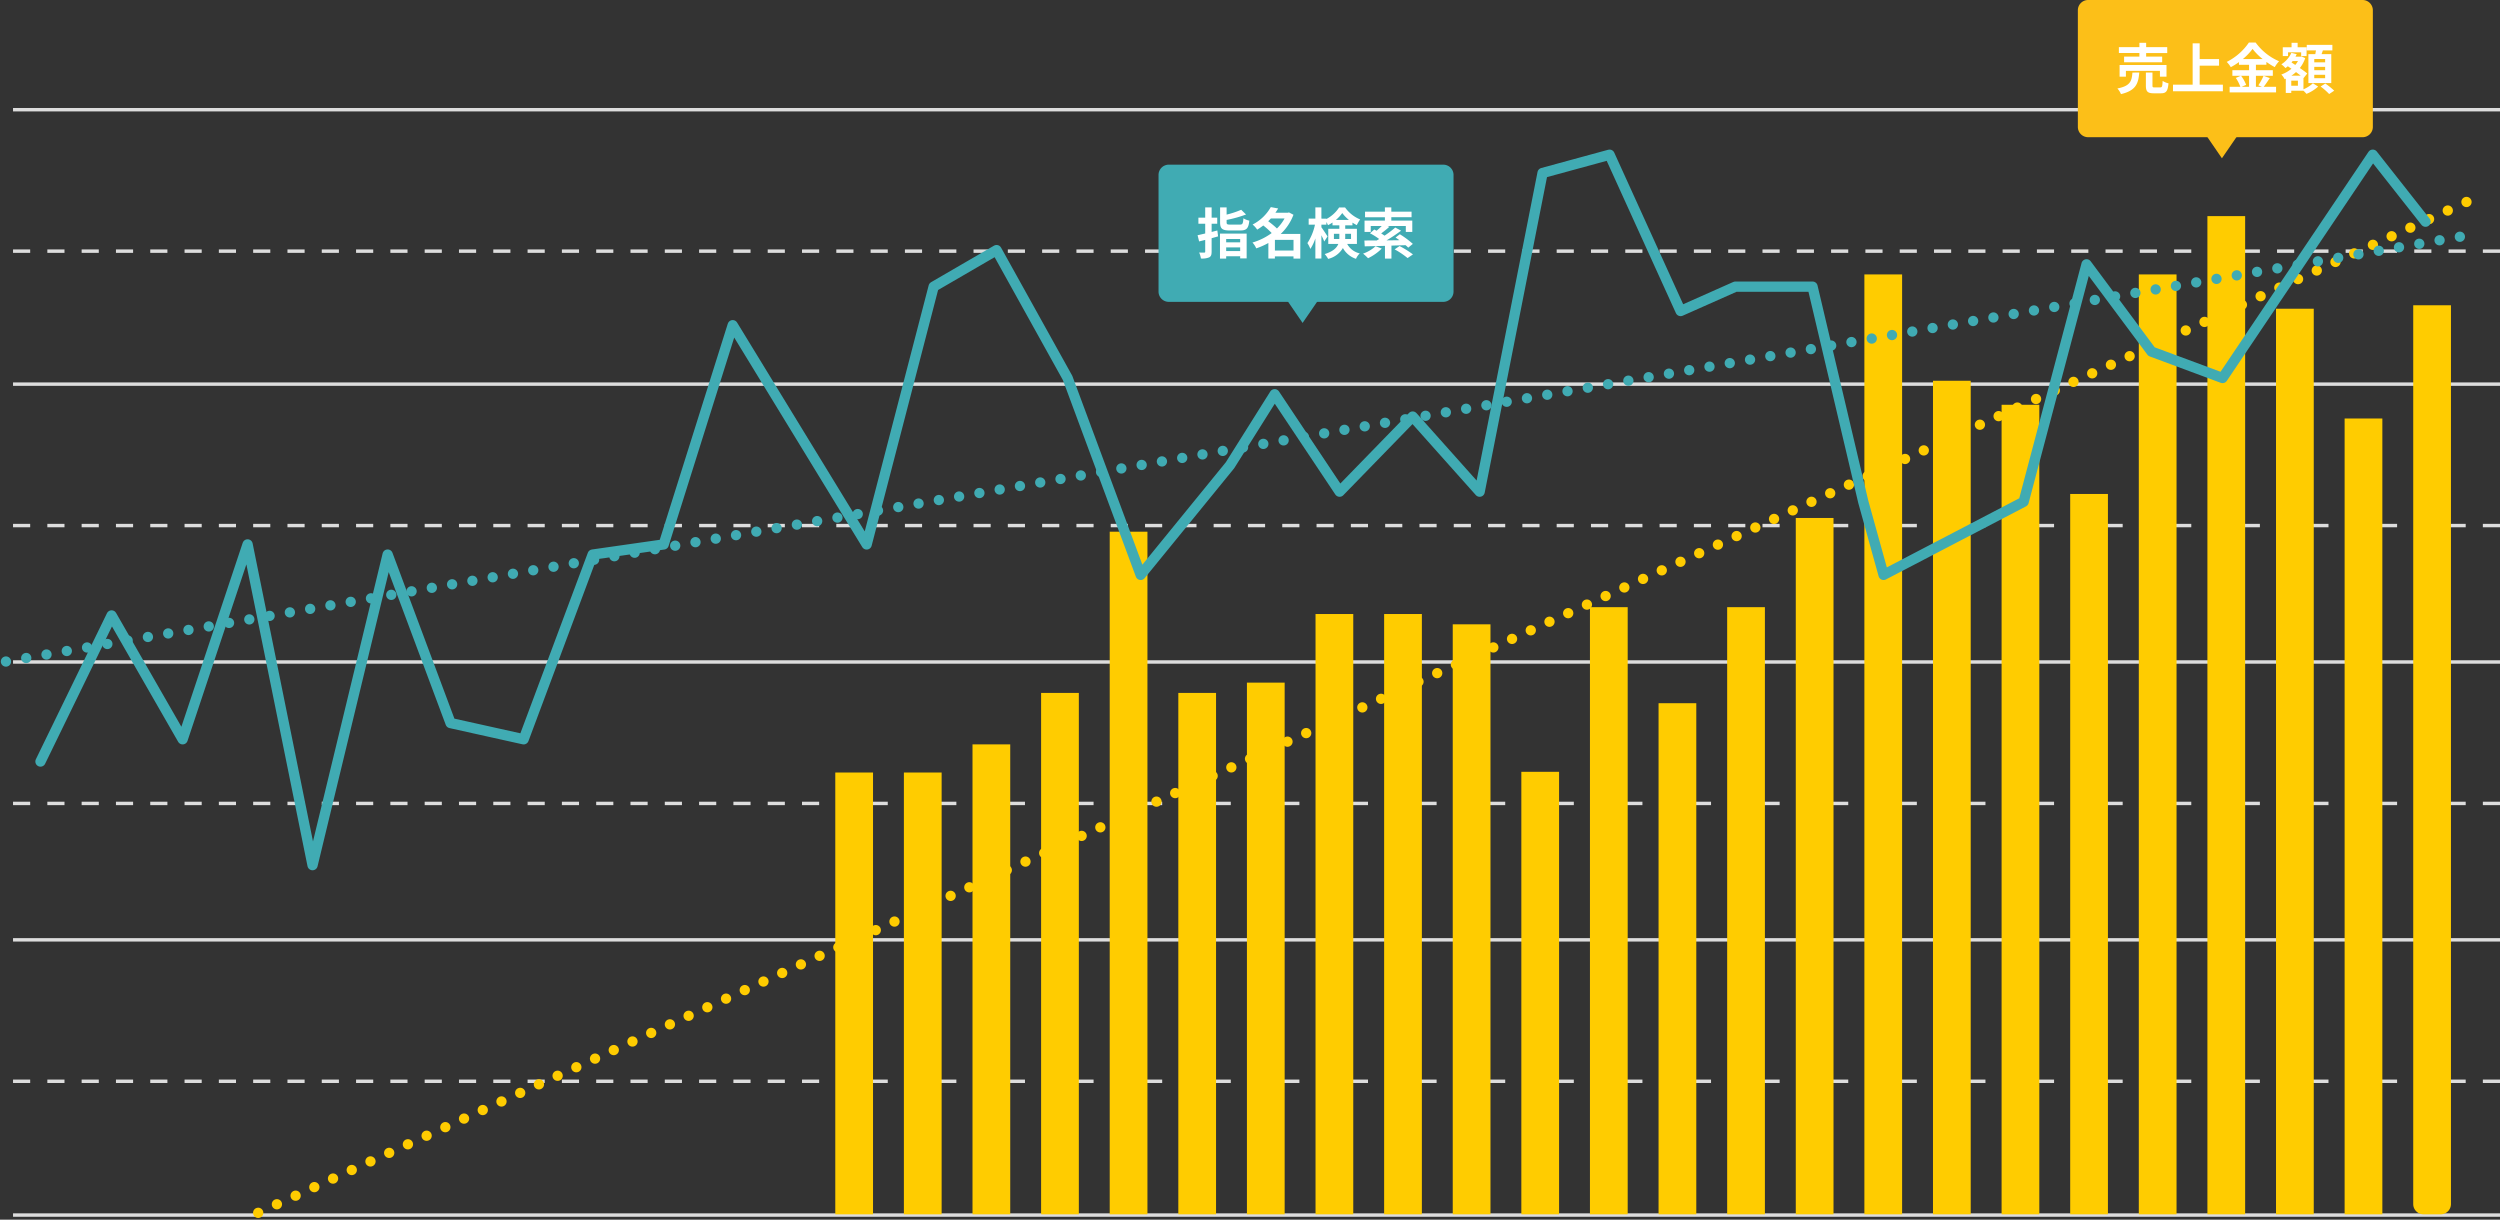
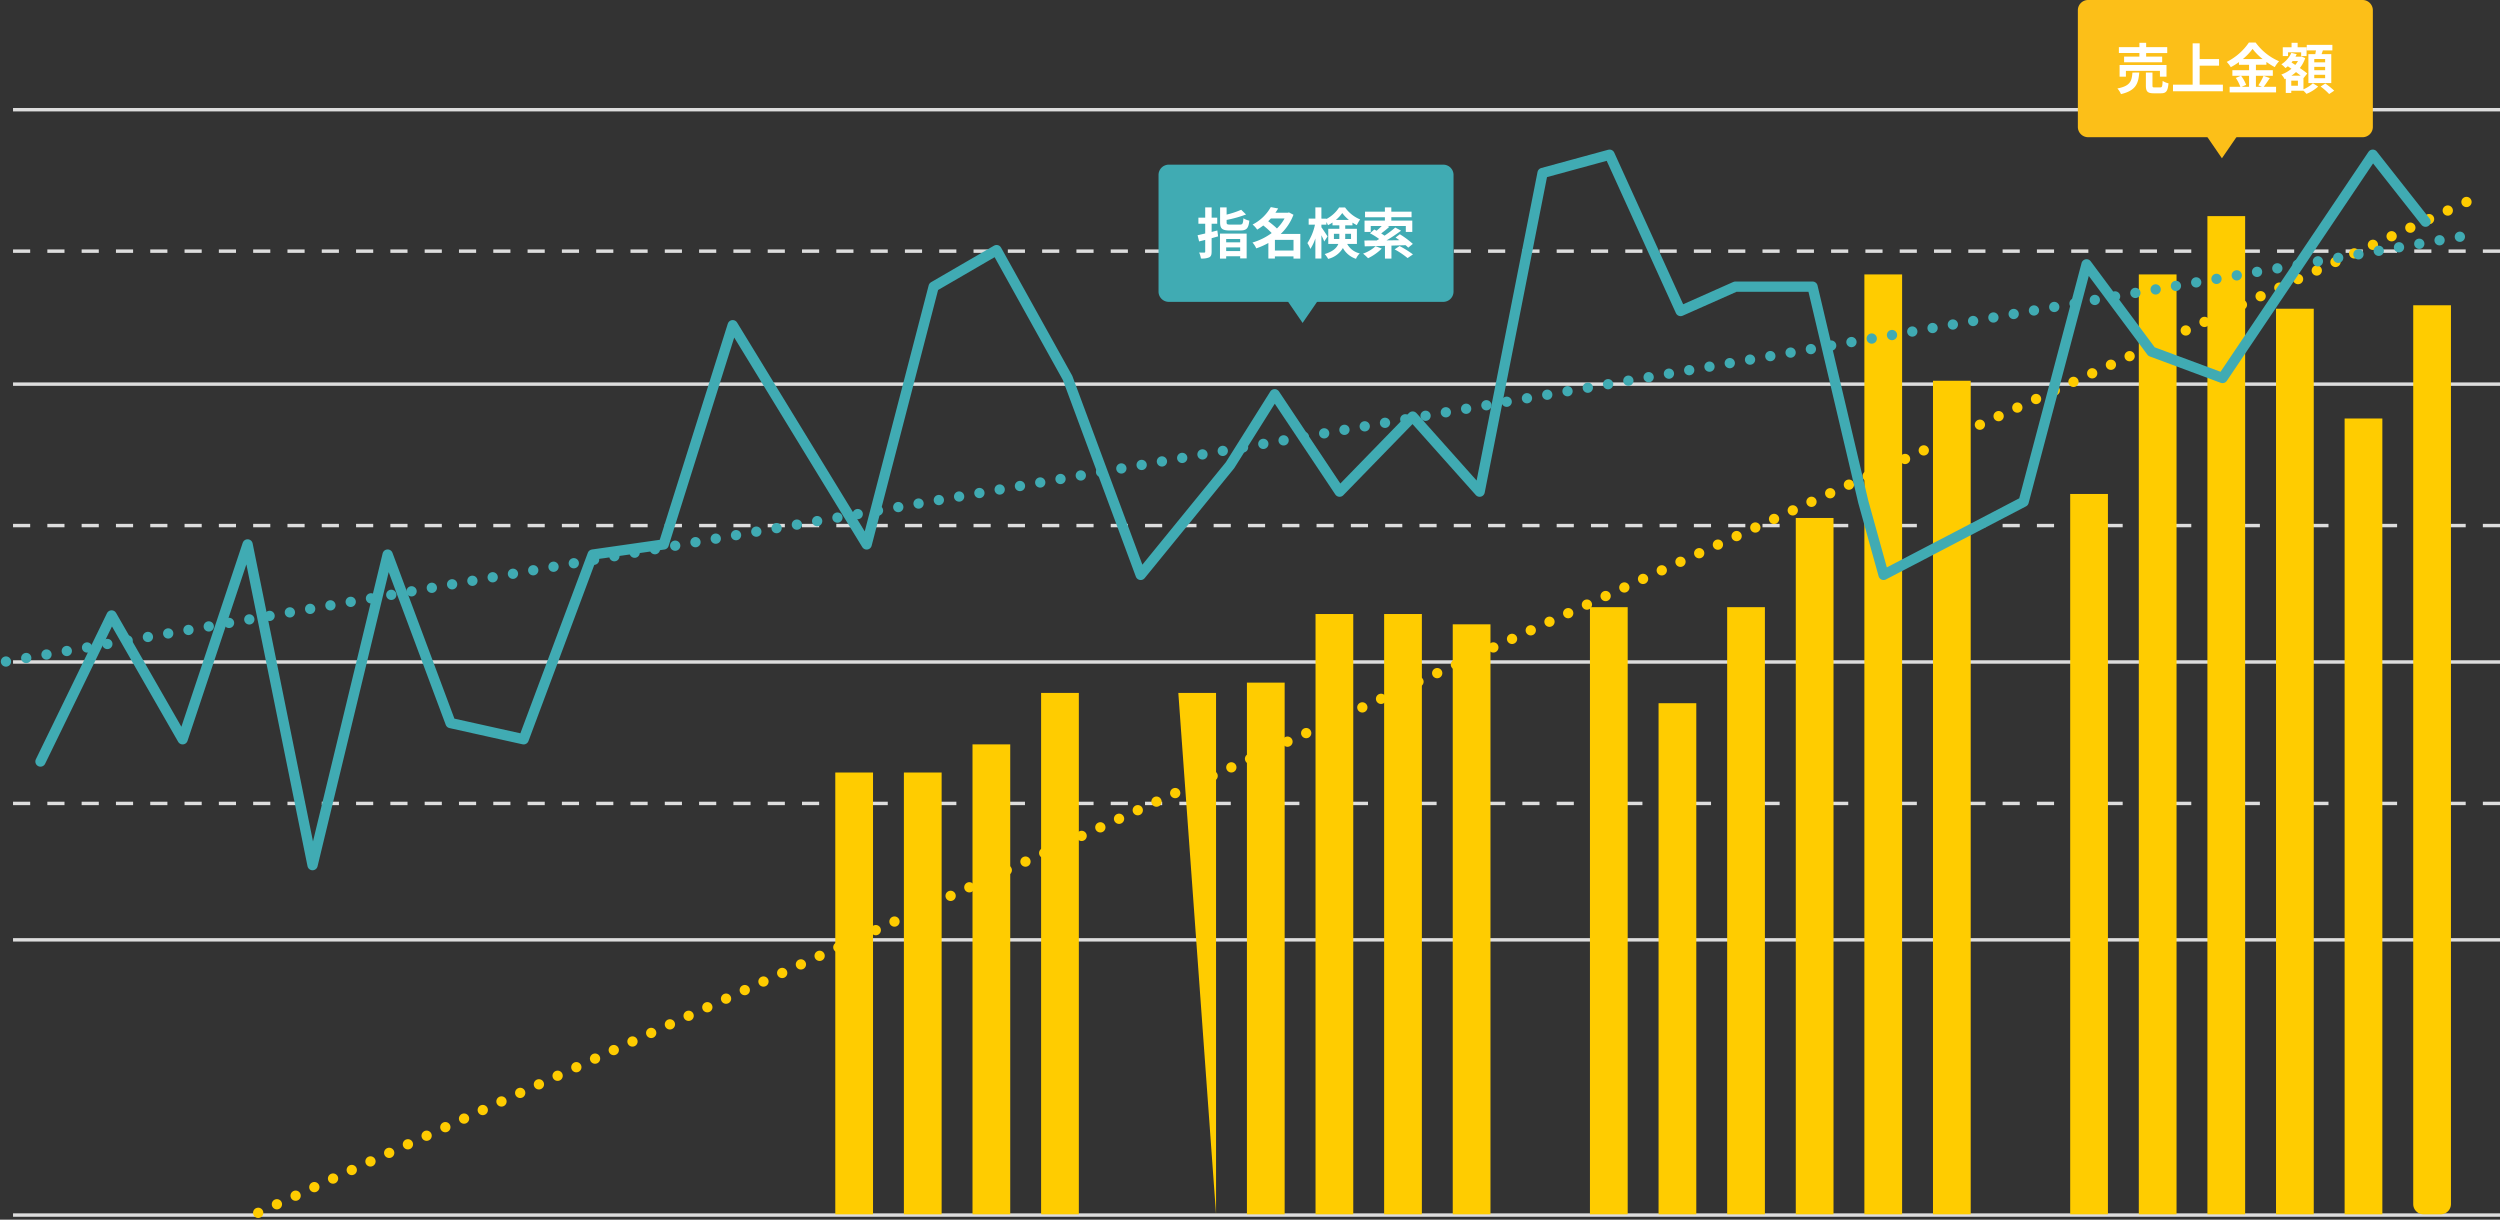
<svg xmlns="http://www.w3.org/2000/svg" width="728.799" height="355.55" viewBox="0 0 728.799 355.55">
  <rect x="0" y="0" width="728.799" height="355.55" fill="#333333" stroke="none" />
  <g id="img_kpi-roi01" transform="translate(-334.266 -1190)">
    <g id="グループ_10609" data-name="グループ 10609">
      <path id="パス_11814" data-name="パス 11814" d="M544.97-460.946h725" transform="translate(-206.904 1924.929)" fill="none" stroke="#ddd" stroke-width="1" />
      <path id="パス_11816" data-name="パス 11816" d="M544.97-460.946h725" transform="translate(-206.904 1843.929)" fill="none" stroke="#ddd" stroke-width="1" />
-       <path id="パス_11813" data-name="パス 11813" d="M544.97-460.946h725" transform="translate(-206.904 1966.16)" fill="none" stroke="#ddd" stroke-width="1" stroke-dasharray="5" />
      <path id="パス_11815" data-name="パス 11815" d="M544.97-460.946h725" transform="translate(-206.904 1885.16)" fill="none" stroke="#ddd" stroke-width="1" stroke-dasharray="5" />
      <path id="パス_11812" data-name="パス 11812" d="M544.97-460.946h725" transform="translate(-206.904 2005.16)" fill="none" stroke="#ddd" stroke-width="1" />
      <path id="パス_11817" data-name="パス 11817" d="M544.97-460.946h725" transform="translate(-206.904 1762.929)" fill="none" stroke="#ddd" stroke-width="1" />
      <path id="パス_11818" data-name="パス 11818" d="M544.97-460.946h725" transform="translate(-206.904 1804.16)" fill="none" stroke="#ddd" stroke-width="1" stroke-dasharray="5" />
      <path id="パス_11819" data-name="パス 11819" d="M544.97-460.946h725" transform="translate(-206.904 1682.929)" fill="none" stroke="#ddd" stroke-width="1" />
      <path id="パス_11820" data-name="パス 11820" d="M544.97-460.946h725" transform="translate(-206.904 1724.16)" fill="none" stroke="#ddd" stroke-width="1" stroke-dasharray="5" />
      <path id="パス_18767" data-name="パス 18767" d="M0,0H11V128.8H0Z" transform="translate(577.769 1415.204)" fill="#fc0" />
      <path id="パス_18768" data-name="パス 18768" d="M0,0H11V128.8H0Z" transform="translate(597.769 1415.204)" fill="#fc0" />
      <path id="パス_18769" data-name="パス 18769" d="M0,0H11V137H0Z" transform="translate(617.769 1407)" fill="#fc0" />
      <path id="パス_18770" data-name="パス 18770" d="M0,0H11V152H0Z" transform="translate(637.769 1392)" fill="#fc0" />
-       <path id="パス_18771" data-name="パス 18771" d="M0,0H11V152H0Z" transform="translate(677.769 1392)" fill="#fc0" />
-       <path id="パス_18772" data-name="パス 18772" d="M0,0H11V129H0Z" transform="translate(777.769 1415)" fill="#fc0" />
+       <path id="パス_18771" data-name="パス 18771" d="M0,0H11V152Z" transform="translate(677.769 1392)" fill="#fc0" />
      <path id="パス_18773" data-name="パス 18773" d="M0,0H11V155H0Z" transform="translate(697.769 1389)" fill="#fc0" />
      <path id="パス_18774" data-name="パス 18774" d="M0,0H11V175H0Z" transform="translate(717.769 1369)" fill="#fc0" />
      <path id="パス_18775" data-name="パス 18775" d="M0,0H11V175H0Z" transform="translate(737.769 1369)" fill="#fc0" />
      <path id="パス_18776" data-name="パス 18776" d="M0,0H11V177H0Z" transform="translate(797.769 1367)" fill="#fc0" />
      <path id="パス_18777" data-name="パス 18777" d="M0,0H11V177H0Z" transform="translate(837.769 1367)" fill="#fc0" />
      <path id="パス_18778" data-name="パス 18778" d="M0,0H11V203H0Z" transform="translate(857.769 1341)" fill="#fc0" />
-       <path id="パス_18779" data-name="パス 18779" d="M0,0H11V236H0Z" transform="translate(917.769 1308)" fill="#fc0" />
      <path id="パス_18780" data-name="パス 18780" d="M0,0H11V243H0Z" transform="translate(897.769 1301)" fill="#fc0" />
      <path id="パス_18781" data-name="パス 18781" d="M0,0H11V274H0Z" transform="translate(877.769 1270)" fill="#fc0" />
      <path id="パス_18782" data-name="パス 18782" d="M0,0H11V274H0Z" transform="translate(957.769 1270)" fill="#fc0" />
      <path id="パス_18783" data-name="パス 18783" d="M0,0H11V264H0Z" transform="translate(997.769 1280)" fill="#fc0" />
      <path id="パス_18784" data-name="パス 18784" d="M11-1V261a3,3,0,0,1-3,3H3a3,3,0,0,1-3-3V-1Z" transform="translate(1037.769 1280)" fill="#fc0" />
      <path id="パス_18785" data-name="パス 18785" d="M0,0H11V291H0Z" transform="translate(977.769 1253)" fill="#fc0" />
      <path id="パス_18786" data-name="パス 18786" d="M0,0H11V149H0Z" transform="translate(817.769 1395)" fill="#fc0" />
      <path id="パス_18787" data-name="パス 18787" d="M0,0H11V210H0Z" transform="translate(937.769 1334)" fill="#fc0" />
      <path id="パス_18788" data-name="パス 18788" d="M0,0H11V232H0Z" transform="translate(1017.769 1312)" fill="#fc0" />
      <path id="パス_18789" data-name="パス 18789" d="M0,0H11V172H0Z" transform="translate(757.769 1372)" fill="#fc0" />
-       <path id="パス_18790" data-name="パス 18790" d="M0,0H11V199H0Z" transform="translate(657.769 1345)" fill="#fc0" />
      <path id="パス_18791" data-name="パス 18791" transform="translate(1007.769 1464)" fill="#707070" />
      <path id="パス_11811" data-name="パス 11811" d="M634.765,2229.562,1281.1,1933.7" transform="translate(-225.231 -686)" fill="none" stroke="#fc0" stroke-linecap="round" stroke-width="3" stroke-dasharray="0 6" />
      <path id="パス_11810" data-name="パス 11810" d="M475.955-529.211l717.6-124.219" transform="translate(-139.955 1912.059)" fill="none" stroke="#40abb3" stroke-linecap="round" stroke-width="3" stroke-dasharray="0 6" />
      <path id="パス_11809" data-name="パス 11809" d="M563.3,3142l20.729-42.583,20.71,36.095,18.935-56.8,18.935,93.491,21.894-90.533,18.343,49.113,21.3,4.734,20.118-53.846,20.71-2.958,20.118-63.906,39.053,63.906,19.527-75.148,18.343-10.651,20.71,37.278,21.3,57.4,26.036-31.953,13.018-20.71,18.935,28.4,21.3-21.894,19.527,21.894,18.343-92.9,19.527-5.325,20.71,45.562,15.976-7.1h22.485l14.793,62.722,5.917,21.3,40.828-21.3,18.343-69.231,18.935,25.444,20.71,7.692L1243.2,2965.1l15.385,19.527" transform="translate(-217.231 -1730)" fill="none" stroke="#40abb3" stroke-linecap="round" stroke-linejoin="round" stroke-width="3" />
      <path id="パス_18792" data-name="パス 18792" d="M3,0H83a3,3,0,0,1,3,3V37a3,3,0,0,1-3,3H3a3,3,0,0,1-3-3V3A3,3,0,0,1,3,0Z" transform="translate(672 1238)" fill="#40abb3" />
      <path id="パス_12021" data-name="パス 12021" d="M0,0,8.429,1.571,10,10,1.571,8.429Z" transform="translate(714 1270) rotate(45)" fill="#40abb3" />
      <path id="パス_18793" data-name="パス 18793" d="M6.144-6.816c-.544.144-1.1.288-1.664.432v-2.4H6.112v-1.76H4.48v-2.992H2.608v2.992H.624v1.76H2.608v2.848c-.816.192-1.584.368-2.224.512L.832-3.616l1.776-.448V-.656c0,.224-.08.288-.3.3-.208,0-.848,0-1.472-.032A6.782,6.782,0,0,1,1.36,1.36a5.327,5.327,0,0,0,2.416-.336c.544-.3.7-.752.7-1.7V-4.56c.64-.176,1.264-.352,1.888-.528ZM12.8-4.336v.976H8.72v-.976ZM8.72-.816V-1.872H12.8V-.816ZM6.912,1.392H8.72V.7H12.8v.624h1.888V-5.9H6.912ZM9.92-8.528c-.912,0-1.072-.08-1.072-.688v-.672a34.44,34.44,0,0,0,5.664-1.584L13.1-12.848A25.447,25.447,0,0,1,8.848-11.44v-2.1h-1.9V-9.2c0,1.84.576,2.384,2.8,2.384h3.1c1.824,0,2.384-.608,2.624-2.864a5.149,5.149,0,0,1-1.728-.688c-.112,1.584-.24,1.84-1.04,1.84ZM22.928-.96V-4.08h5.424V-.96Zm2.816-9.36A12.54,12.54,0,0,1,23.52-7.392,22.562,22.562,0,0,0,20.976-9.5c.272-.272.528-.544.784-.816Zm4.592,4.512H24.624a14.812,14.812,0,0,0,3.712-5.584l-1.312-.688-.32.1H23.072c.288-.416.56-.832.8-1.248l-2.144-.4a12.782,12.782,0,0,1-5.312,5.088A6.627,6.627,0,0,1,17.76-7.056a16.468,16.468,0,0,0,1.776-1.216,22.225,22.225,0,0,1,2.448,2.208,17.788,17.788,0,0,1-5.6,2.768,6.08,6.08,0,0,1,1.1,1.7,20.512,20.512,0,0,0,3.536-1.568V1.376h1.9V.752h5.424v.64h1.984Zm9.792,1.472v-1.5h1.584v.96c0,.176,0,.368-.016.544Zm4.992-1.5v1.5H43.408c.016-.16.016-.336.016-.5V-5.84ZM40.7-9.888A10.224,10.224,0,0,0,42.56-11.9,10.831,10.831,0,0,0,44.5-9.888ZM46.832-2.88V-7.3H43.424V-8.32h2.112V-9.1a12.9,12.9,0,0,0,1.264.736,10.791,10.791,0,0,1,.976-1.664,10.124,10.124,0,0,1-4.4-3.5H41.648a9.915,9.915,0,0,1-3.712,3.376v-.112H36.48v-3.28H34.72v3.28H32.768v1.76h1.84A15.8,15.8,0,0,1,32.4-3.136a9.4,9.4,0,0,1,.864,1.7A12.8,12.8,0,0,0,34.72-4.512V1.376h1.76v-6.8c.336.672.656,1.36.832,1.824l.96-1.472c-.24-.4-1.36-2.112-1.792-2.672v-.768h1.456V-9.28a7.15,7.15,0,0,1,.464.928,10.141,10.141,0,0,0,1.312-.784v.816h2V-7.3H38.48V-2.88h2.928C40.96-1.744,39.888-.7,37.44.064a7.288,7.288,0,0,1,1.008,1.408,6.834,6.834,0,0,0,4.3-3.168,6.77,6.77,0,0,0,3.824,3.152A4.524,4.524,0,0,1,47.664-.128,5.575,5.575,0,0,1,44-2.88Zm5.44.656a10.559,10.559,0,0,1-3.648,2.16A14.633,14.633,0,0,1,50.08,1.28a14.837,14.837,0,0,0,4-2.816Zm8.752-.3c.3.256.56.512.768.72L63.136-2.9a25.658,25.658,0,0,0-3.792-2.816l-1.248.96c.368.24.752.5,1.136.784l-3.76.048a46.5,46.5,0,0,0,4.24-2.832l-1.7-.912A29.544,29.544,0,0,1,54.88-5.3c-.288-.208-.624-.432-.976-.656a30.586,30.586,0,0,0,2.384-1.92l-.5-.24h5.3v1.728h1.888V-9.7H56.864v-.976h5.9V-12.3h-5.9v-1.248H54.992V-12.3H49.2v1.632h5.792V-9.7H49.056v3.312h1.808V-8.112h3.2a17.633,17.633,0,0,1-1.5,1.376c-.224-.128-.464-.24-.672-.352L50.64-6a19.02,19.02,0,0,1,2.688,1.68c-.24.144-.48.288-.72.416-1.36.016-2.592.016-3.6.016l.1,1.7c1.632-.032,3.68-.08,5.9-.144V1.392H56.9V-2.4Zm-3.2,1.216A24.09,24.09,0,0,1,61.6,1.232L63.168.16a28.719,28.719,0,0,0-3.9-2.432Z" transform="translate(683 1264)" fill="#fff" />
      <path id="パス_18794" data-name="パス 18794" d="M3,0H83a3,3,0,0,1,3,3V37a3,3,0,0,1-3,3H3a3,3,0,0,1-3-3V3A3,3,0,0,1,3,0Z" transform="translate(940 1190)" fill="#fcbf18" />
      <path id="パス_18795" data-name="パス 18795" d="M6.944-9.5H2.48V-7.84h11.1V-9.5H8.912v-1.04h6.144v-1.728H8.912v-1.264H6.944v1.264H.96v1.728H6.944Zm7.9,5.856V-7.056H1.168v3.408h1.84v-1.7h9.92v1.7Zm-9.936-1.2C4.72-2.384,4.32-.944.528-.208A5.615,5.615,0,0,1,1.568,1.44C5.936.4,6.64-1.632,6.9-4.848ZM11.424-.512c-.576,0-.672-.064-.672-.576v-3.76H8.832v3.792C8.832.656,9.3,1.2,11.152,1.2h2.064c1.5,0,2-.592,2.208-2.9a5.465,5.465,0,0,1-1.712-.72c-.064,1.632-.16,1.9-.688,1.9Zm13.088-.8V-6.848H30.16V-8.784H24.512V-13.36H22.464V-1.312H16.736V.608H31.28v-1.92ZM38.912-3.9V-.7h-2.16l1.312-.56A10.794,10.794,0,0,0,36.592-3.9ZM37.1-8.784a16.691,16.691,0,0,0,2.832-2.96,17.071,17.071,0,0,0,2.944,2.96ZM43.136-3.9a16.618,16.618,0,0,1-1.52,2.768l1.04.432H40.912V-3.9H45.84V-5.536H40.912V-7.12h3.056v-.832A20.222,20.222,0,0,0,46.4-6.432a8.937,8.937,0,0,1,1.264-1.712A16.348,16.348,0,0,1,40.832-13.6H38.864A17.063,17.063,0,0,1,32.4-7.952a7.458,7.458,0,0,1,1.184,1.536A20.447,20.447,0,0,0,35.968-7.9v.784h2.944v1.584H34.048V-3.9H36.5L35.04-3.28A10.993,10.993,0,0,1,36.368-.7h-3.12V.928H46.784V-.7H43.168c.56-.672,1.184-1.648,1.792-2.528Zm17.952-3.92H57.92V-8.8h3.168Zm0,2.288H57.92v-.976h3.168Zm0,2.336H57.92v-.992h3.168Zm-4.88-7.024v8.432H62.88v-8.432H60.048c.128-.336.256-.7.384-1.088H63.2v-1.616H55.728v1.616h2.688c-.064.352-.128.736-.192,1.088Zm-5.936-.528H54.1v1.1H55.68v-2.576H53.072v-1.3H51.3v1.3h-2.56v2.576h1.536Zm2.88,9.744H51.216V-2.48h1.936Zm-1.9-2.944a9.417,9.417,0,0,0,1.344-1.04c.48.368.96.72,1.36,1.04Zm1.92-4.256a6.838,6.838,0,0,1-.784,1.136l-1.1-.72c.112-.144.224-.272.336-.416Zm1.6,4.928.032.032,1.072-1.328c-.528-.448-1.312-1.024-2.16-1.6a9.616,9.616,0,0,0,1.568-2.88l-1.072-.5-.288.08H52.432a6.315,6.315,0,0,0,.368-.736l-1.552-.384A7.694,7.694,0,0,1,48.32-7.248a7.178,7.178,0,0,1,1.2,1.1,7.328,7.328,0,0,0,.688-.544l1.056.736a9.489,9.489,0,0,1-2.944,1.68,5.492,5.492,0,0,1,.96,1.36l.336-.144V1.088h1.6V.448h3.552a11.285,11.285,0,0,1,.88.912A11.377,11.377,0,0,0,59.056-.768l-1.536-.96A9.068,9.068,0,0,1,54.768.032Zm4.992,2.5a17.631,17.631,0,0,1,2.5,2.192L63.728.432a20.142,20.142,0,0,0-2.592-2.08Z" transform="translate(951 1216)" fill="#fff" />
      <path id="パス_12022" data-name="パス 12022" d="M0,0,8.429,1.571,10,10,1.571,8.429Z" transform="translate(982 1222) rotate(45)" fill="#fcbf18" />
    </g>
  </g>
</svg>